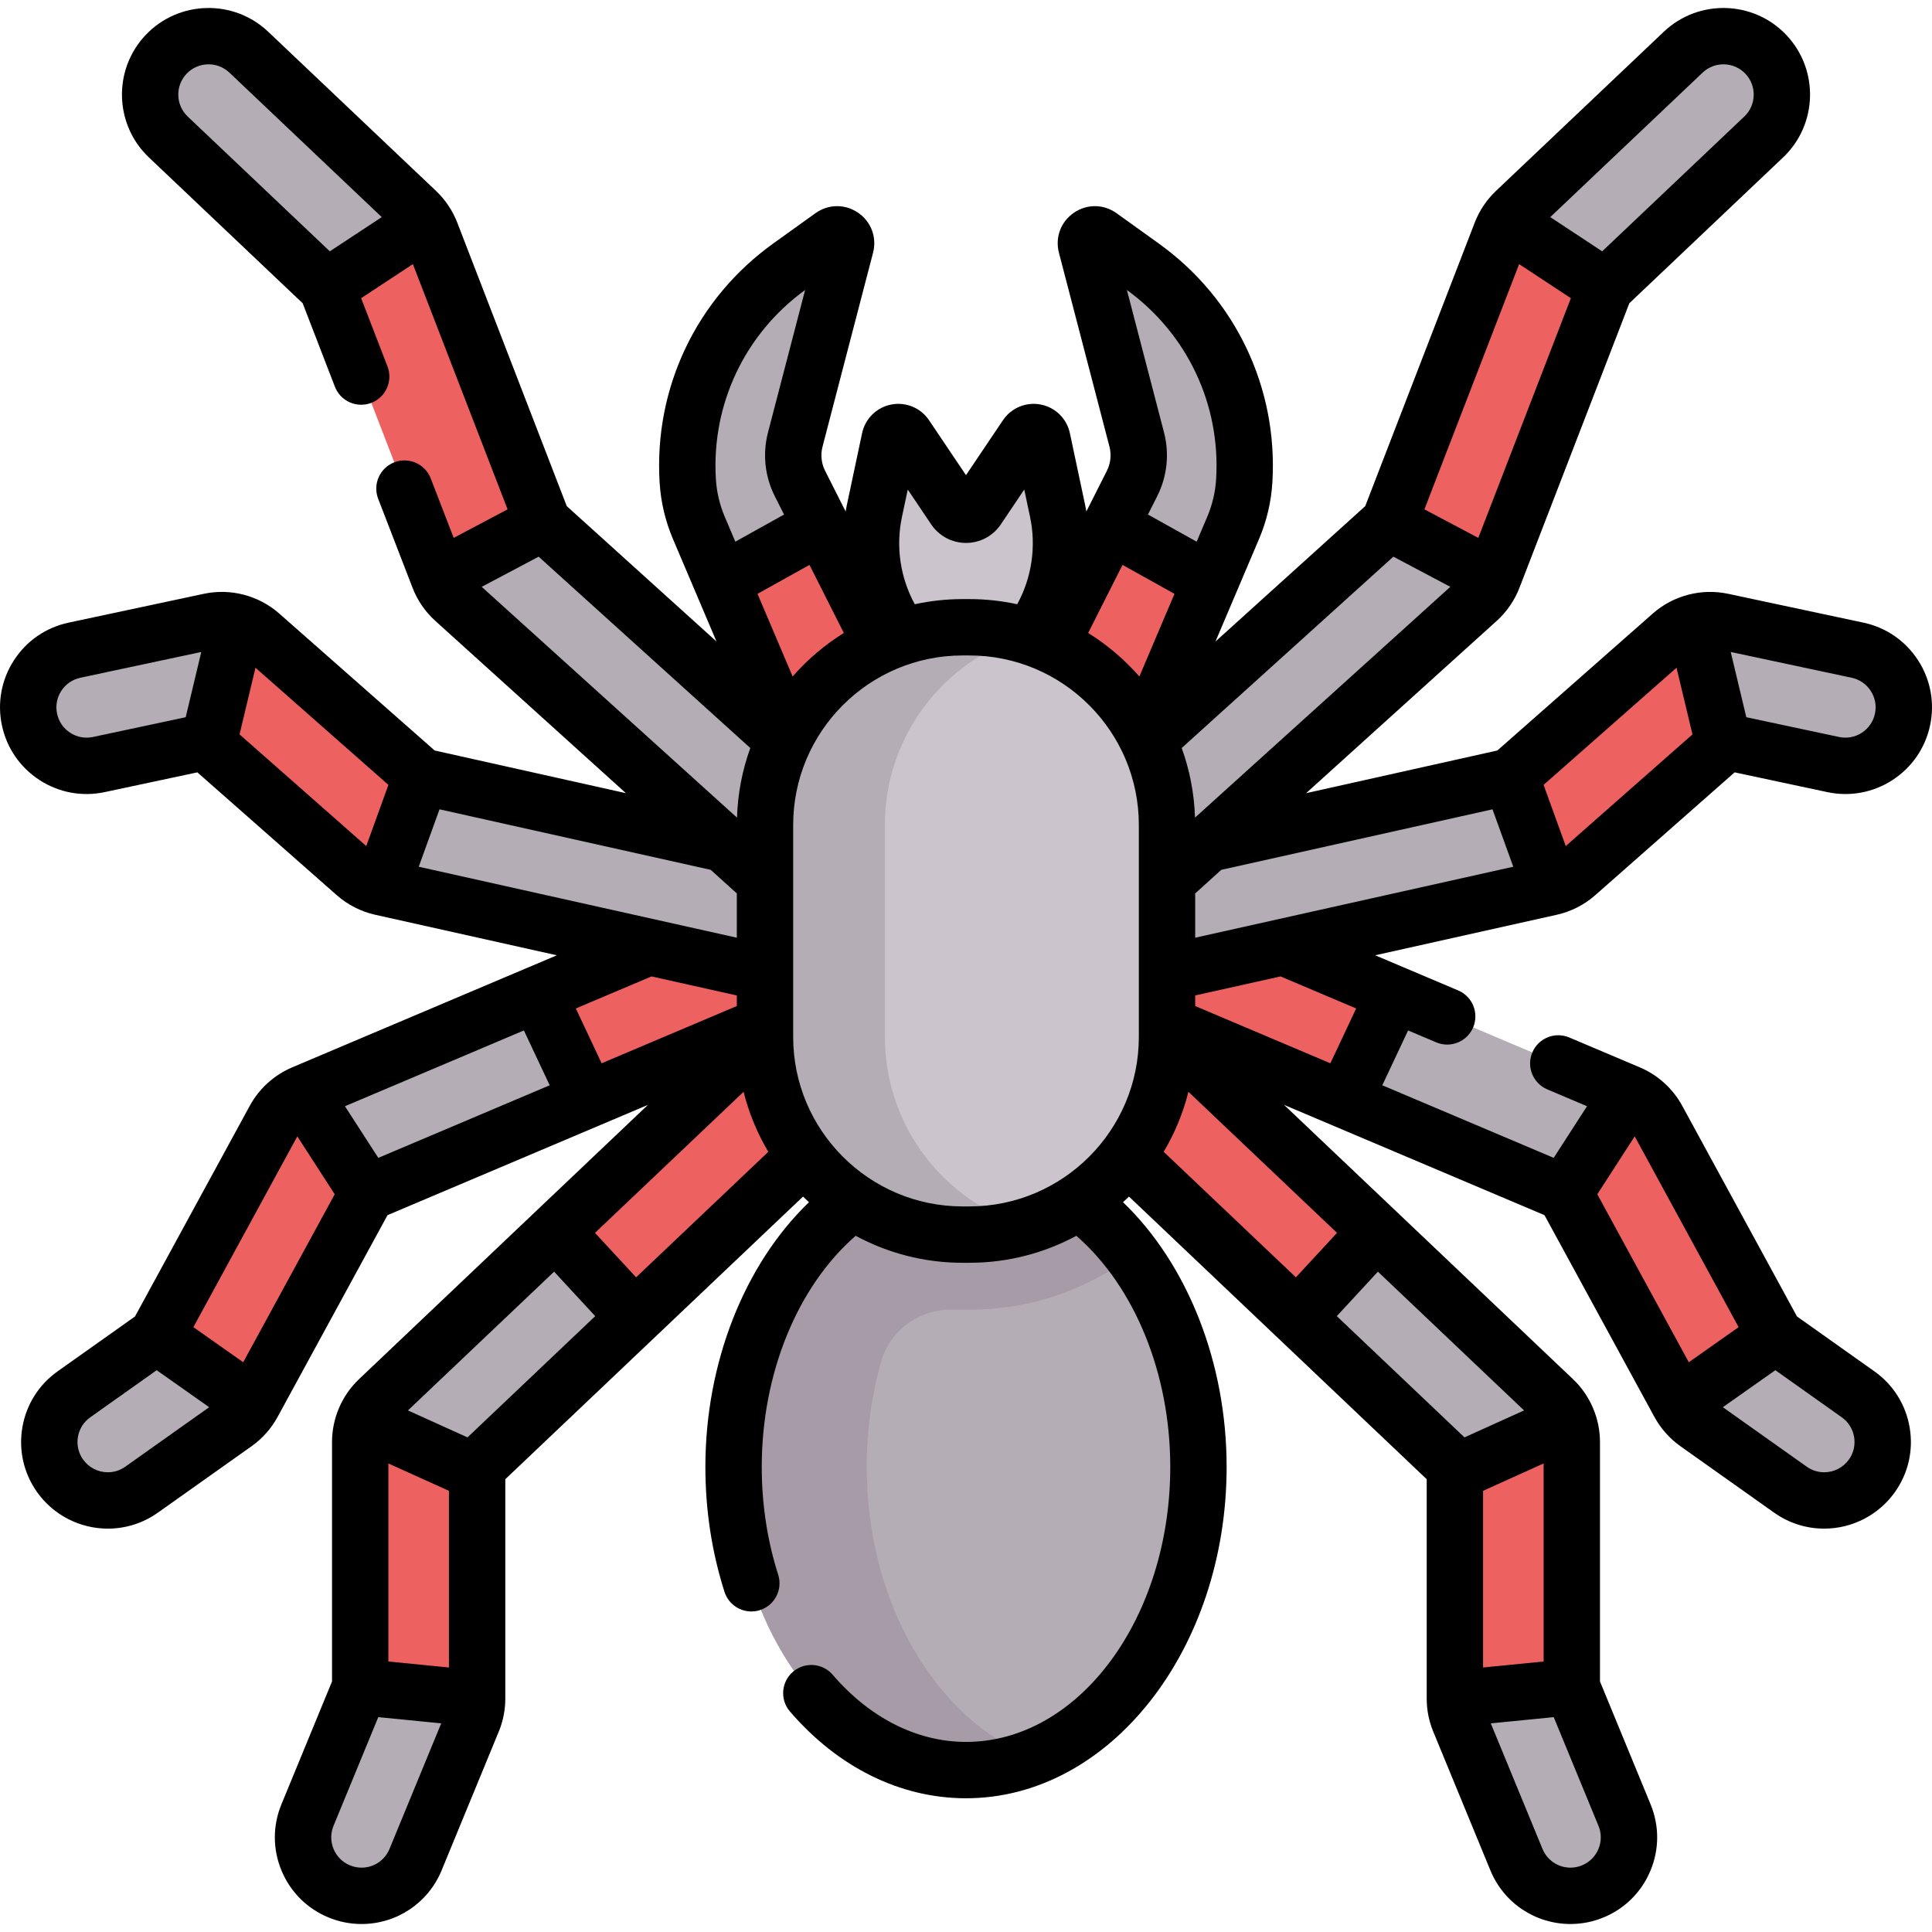
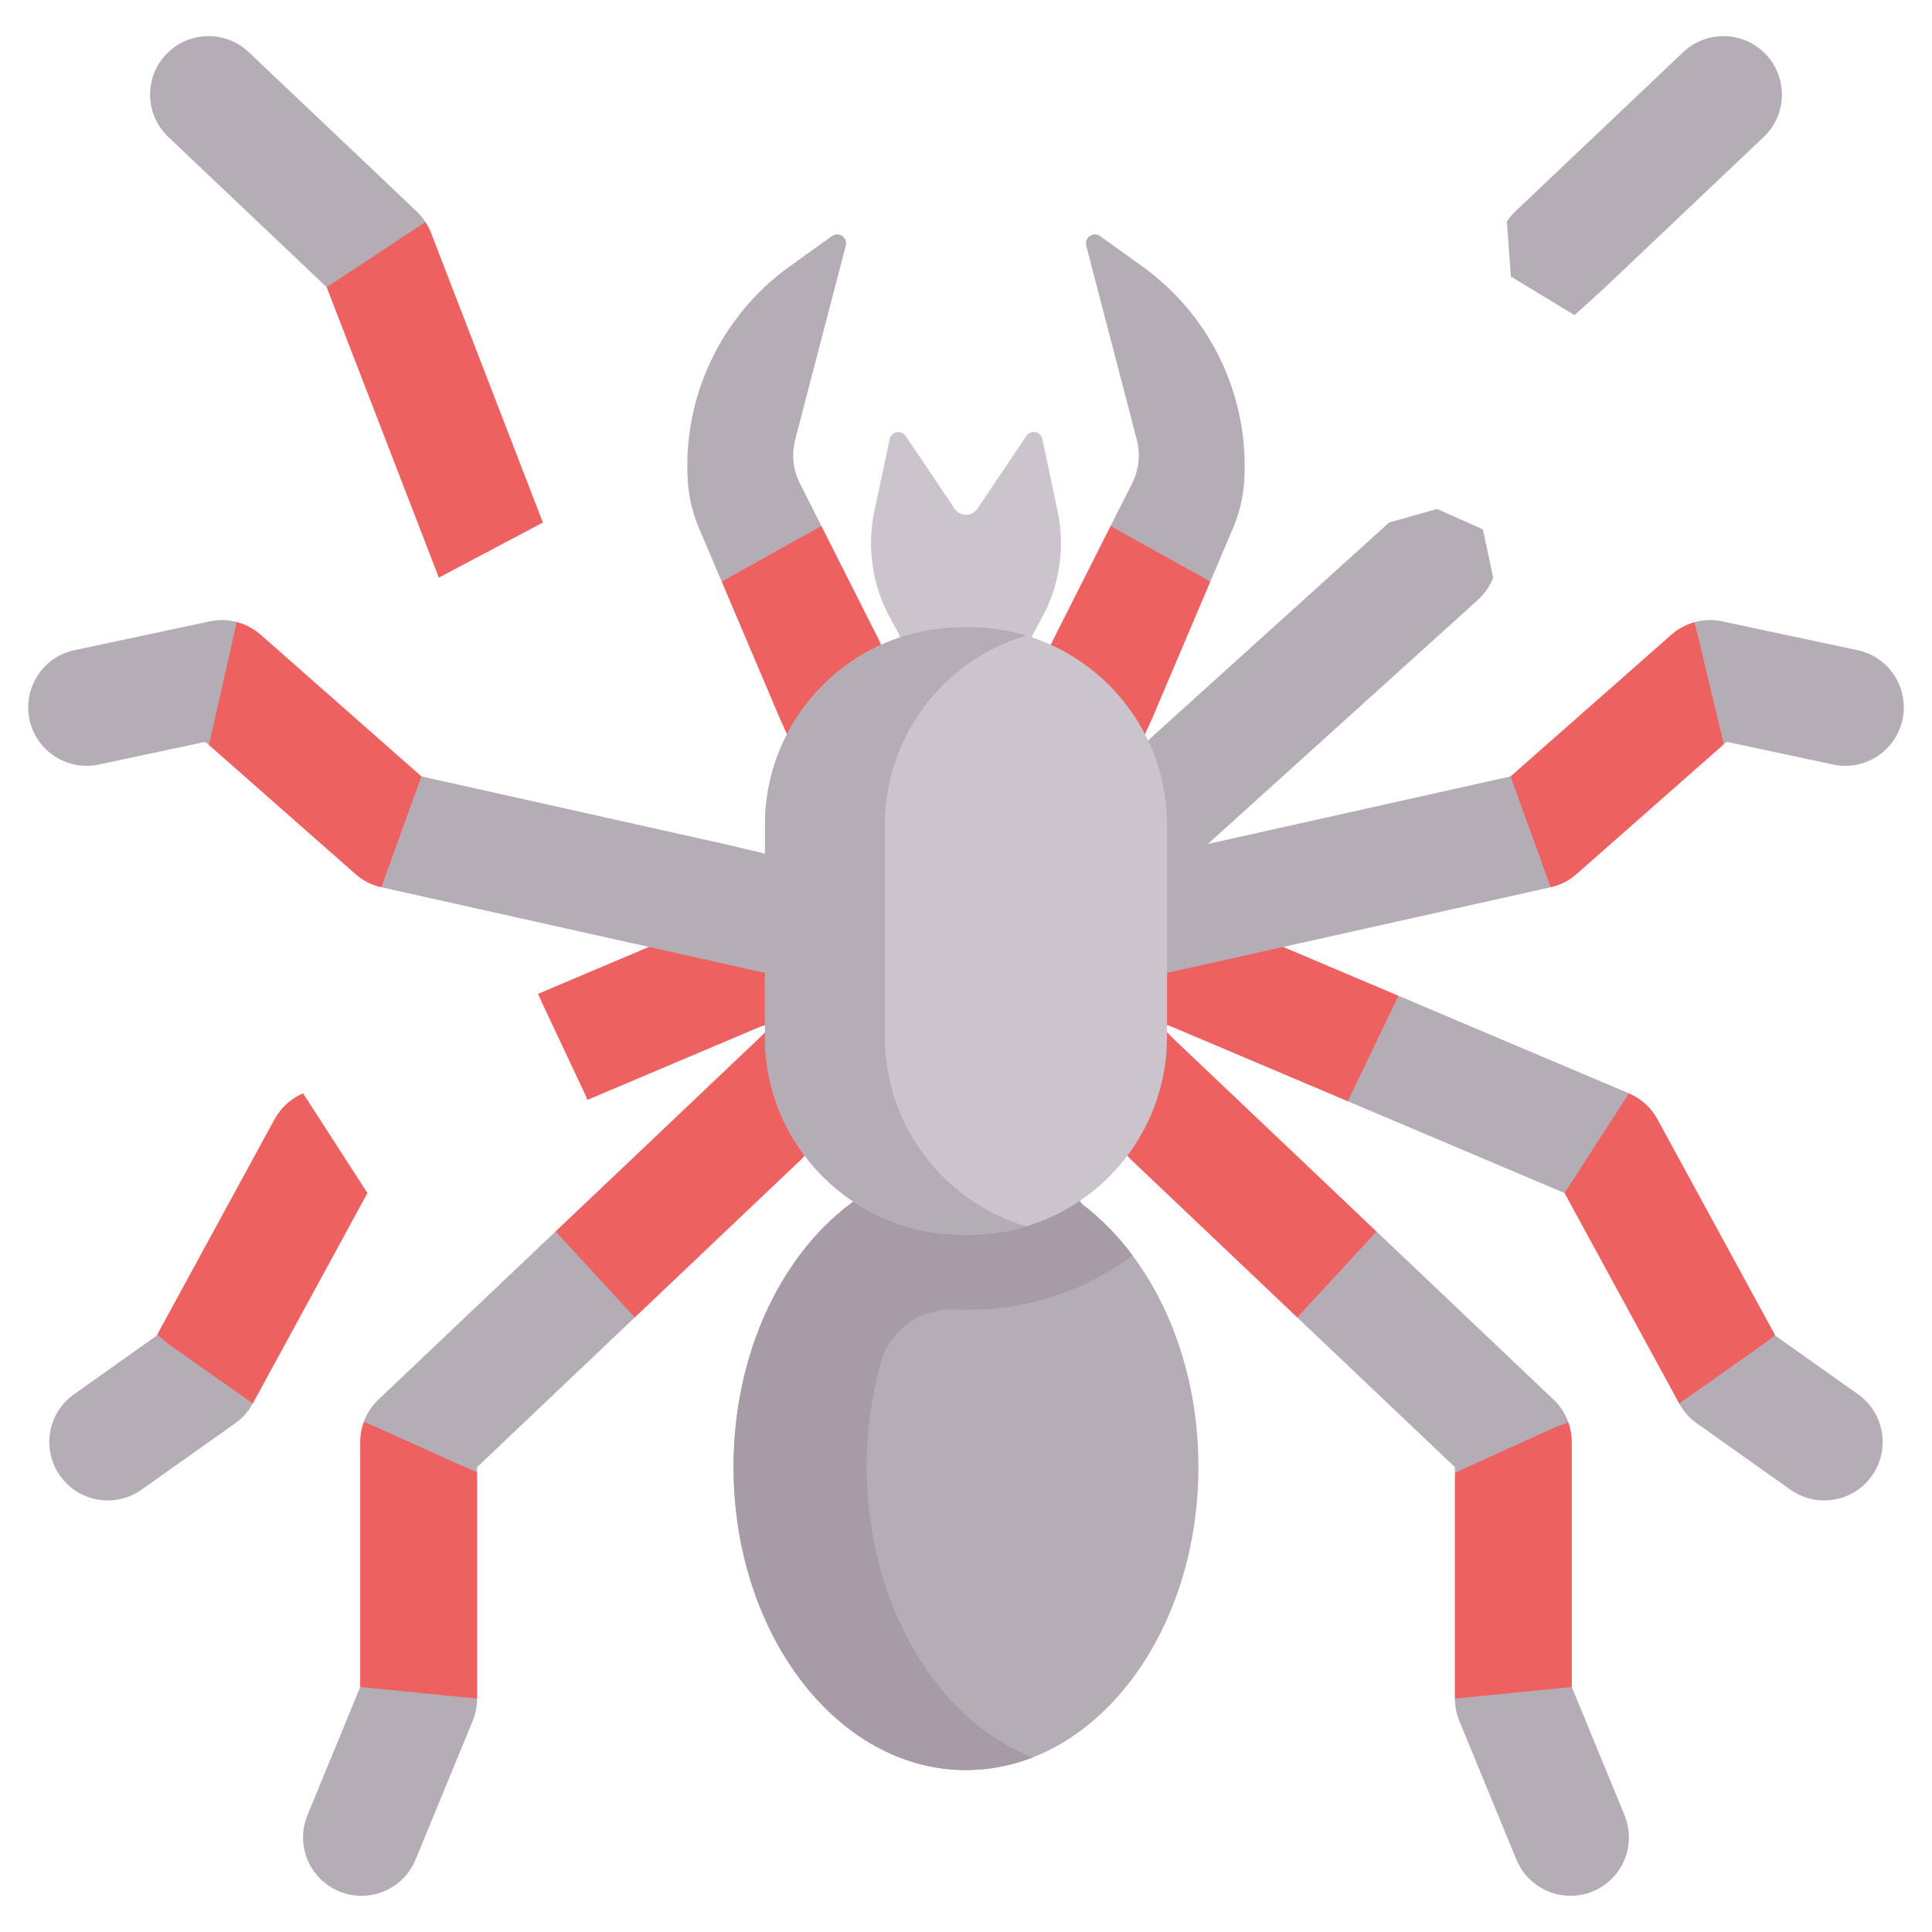
<svg xmlns="http://www.w3.org/2000/svg" id="Capa_1" enable-background="new 0 0 514.16 514.16" height="512" viewBox="0 0 514.16 514.16" width="512">
  <g>
    <g>
      <g fill="#b5adb6">
        <path d="m110.89 56.262-44.68-42.38c-6.24-5.91-16.09-5.65-22 .58-5.91 6.24-5.65 16.08.59 22l42.13 39.96 6.994 2.49 18.959-13.876.357-5.933c-.66-1.041-1.45-1.991-2.35-2.841z" />
        <path d="m63.01 165.532c-2.32-.61-4.78-.68-7.19-.17l-36 7.67c-8.4 1.79-13.76 10.06-11.97 18.46 1.79 8.41 10.06 13.76 18.46 11.97l27.855-5.937c.305-.065.623.019.856.225l.589.521 12.753-6.234.774-19.685z" />
        <path d="m48.99 352.721-7.169 2.481-.14.26-22 15.6c-7.01 4.97-8.66 14.68-3.69 21.69 3.03 4.28 7.83 6.56 12.7 6.56 3.11 0 6.25-.93 8.99-2.87l24.94-17.68c1.93-1.37 3.53-3.17 4.66-5.25v-11.65z" />
-         <path d="m154.715 268.652-11.525-4.16-62.53 26.48-4.539 10.03 12.474 21.195 9.195-4.695 58.54-24.79 5.18-7.327z" />
        <path d="m160.137 323.623-12.297 4.109-47.13 44.74c-1.75 1.66-3.07 3.68-3.89 5.9l3.807 13.42 20.571 6.036 5.772-6.036v-1.35l41.97-39.84 5.45-12.579z" />
        <path d="m413.45 372.472-47.15-44.76-9.071-3.588-14.273 13.738 2.264 12.74 41.97 39.84v1.56l4.294 6.52 23.372-6.52 2.534-13.48c-.81-2.28-2.15-4.35-3.94-6.05z" />
        <path d="m432.33 483.052-14.03-34.09-4.287-7.595-22.883 2.367-3.94 8.308c0 2.03.39 4.05 1.17 5.93l15.2 36.93c2.48 6 8.28 9.63 14.4 9.63 1.97 0 3.97-.38 5.91-1.17 7.95-3.27 11.74-12.37 8.46-20.31z" />
        <path d="m433.5 290.972-61.33-25.97-11.886 1.336-7.467 17.957 5.863 8.777 57.69 24.43h9.876l11.557-19.872z" />
        <path d="m494.48 371.062-22-15.6-.09-.17-9.266-2.961-15.566 12.019-.678 9.161c1.13 2.08 2.73 3.88 4.66 5.25l24.94 17.68c2.74 1.94 5.88 2.87 8.99 2.87 4.87 0 9.67-2.28 12.7-6.56 4.97-7.009 3.32-16.719-3.69-21.689z" />
        <path d="m494.34 173.032-36-7.67c-2.49-.53-5.04-.44-7.43.23l-7.69 10.534 5.496 23.267 10.054-1.321.74-.65 28.34 6.04c8.4 1.79 16.67-3.56 18.46-11.97 1.79-8.4-3.57-16.67-11.97-18.46z" />
        <path d="m469.95 14.462c-5.92-6.23-15.76-6.49-22-.58l-44.68 42.38c-.85.8-1.6 1.7-2.25 2.68l1.065 14.649 16.939 10.277 8.206-7.447 42.13-39.96c6.24-5.919 6.5-15.759.59-21.999z" />
        <path d="m225.09 65.372c.56-2.16-1.89-3.84-3.7-2.54l-11.23 8.06c-18.23 13.08-28.48 34.6-27.13 57 .26 4.34 1.26 8.59 2.96 12.59l6.11 14.38 14.402 10.67 13.84-8.411-1.743-17.139-5.71-11.3c-1.83-3.62-2.27-7.79-1.25-11.72z" />
      </g>
      <path d="m275.093 168.38 2.073-3.737c4.839-8.724 6.363-18.903 4.291-28.662l-4.063-19.137c-.432-2.035-3.097-2.551-4.258-.825l-13.016 19.354c-1.452 2.159-4.628 2.159-6.08 0l-13.016-19.354c-1.161-1.726-3.826-1.21-4.258.825l-4.063 19.137c-2.072 9.759-.548 19.938 4.291 28.662l2.073 3.737 9.283 23.587h17.23z" fill="#cbc4cc" />
      <path d="m304 70.892-11.23-8.06c-1.81-1.3-4.26.38-3.7 2.54l13.45 51.59c1.02 3.93.58 8.1-1.25 11.72l-5.71 11.3v17.509l15.015 5.895 11.495-8.544 6.1-14.36c1.7-4 2.7-8.25 2.96-12.59.08-1.32.12-2.63.12-3.94 0-20.96-10.09-40.75-27.25-53.06z" fill="#b5adb6" />
      <path d="m322.07 154.842-15.52 36.53-24.19 52.58-31.99-12.25 29.81-61.25 15.38-30.47 24.45 13.62z" fill="#ee6161" />
      <path d="m233.98 170.452 20.49 48.83-26.27 16.84-20.59-44.75-15.51-36.51 2.05-1.26 24.45-13.62z" fill="#ee6161" />
      <path d="m394.639 140.882-12.176-5.43-12.783 3.61-63.37 57.29-57.96 55.88 23.08 20 40.2-38.75 81.66-73.82c1.81-1.63 3.21-3.67 4.08-5.94z" fill="#b5adb6" />
      <path d="m372.17 265.002-13.49 28.07-47.05-19.92-74.4-25.4 13.28-29.96 90.98 34.22z" fill="#ee6161" />
      <path d="m416.157 210.26-14.157-3.638-80.54 17.98-52.12 11.52 5.67 31.25 36.62-8.7 101.05-22.55 10.499-13.437z" fill="#b5adb6" />
      <path d="m311.63 275.812 54.67 51.9-2.17 2.45-18.91 20.44-44.5-42.25-46.25-50.54 13.36-29.67z" fill="#ee6161" />
-       <path d="m207.85 196.352-63.37-57.29-4.837-4.161-21.057 10.862-1.797 7.959c.87 2.27 2.27 4.31 4.08 5.94l81.66 73.82 31.45 31.94 21.7-29.3z" fill="#b5adb6" />
      <path d="m258.6 222.912 6.98 31.62-63.05 18.62-46.2 19.56-.74-1.74-11.11-23.6-1.29-2.88 29.48-12.48z" fill="#ee6161" />
      <path d="m192.7 224.602-80.54-17.98-9.214 2.214-6.771 18.292 5.305 8.994 101.05 22.55 54.55 8.7 5.23-26.3z" fill="#b5adb6" />
      <path d="m239.13 238.612 16.55 22.21-42.24 47.53-44.5 42.25-21.1-22.87 54.69-51.92z" fill="#ee6161" />
      <path d="m288.043 320.518c18.466 13.962 30.896 40.005 30.896 69.853 0 44.57-27.695 80.702-61.859 80.702s-61.859-36.131-61.859-80.702c0-29.848 12.43-55.892 30.896-69.853l21.199-16.28h27.654z" fill="#b5adb6" />
      <g>
        <path d="m230.663 390.371c0-9.889 1.366-19.359 3.864-28.111 2.43-8.514 10.503-14.018 19.352-13.735.766.024 1.536.037 2.308.037h1.788c16.269 0 31.305-5.379 43.424-14.452-3.944-5.283-8.432-9.87-13.355-13.593l-13.072-16.28h-14.056-13.599l-21.199 16.28c-18.466 13.962-30.896 40.005-30.896 69.853 0 44.57 27.695 80.702 61.859 80.702 6.16 0 12.15-1.195 17.765-3.382-25.526-9.942-44.183-40.786-44.183-77.319z" fill="#a79ba7" />
        <path d="m257.974 328.562h-1.788c-29.051 0-52.601-23.55-52.601-52.601v-56.426c0-29.051 23.55-52.601 52.601-52.601h1.788c29.051 0 52.601 23.55 52.601 52.601v56.426c0 29.051-23.55 52.601-52.601 52.601z" fill="#cbc4cc" />
        <path d="m235.494 275.961v-56.426c0-23.815 15.864-43.932 37.574-50.41-4.773-1.424-9.858-2.191-15.094-2.191h-1.788c-29.051 0-52.601 23.55-52.601 52.601v56.426c0 29.051 23.55 52.601 52.601 52.601h1.788c5.235 0 10.321-.773 15.094-2.198-21.71-6.477-37.574-26.588-37.574-50.403z" fill="#b5adb6" />
        <g id="XMLID_163_">
          <g>
-             <path d="m427.23 76.422-29.86 77.3-27.69-14.66 29.78-77.12c.41-1.06.94-2.06 1.56-3z" fill="#ee6161" />
-           </g>
+             </g>
        </g>
        <g id="XMLID_161_">
          <g>
            <path d="m458.77 198.072-39.2 34.54c-1.96 1.73-4.33 2.94-6.89 3.51l-10.68-29.5 42.81-37.72c1.78-1.57 3.87-2.69 6.1-3.31l.88 3.34 6.03 25.25z" fill="#ee6161" />
          </g>
        </g>
        <g id="XMLID_162_">
          <g>
            <path d="m441.09 297.852 31.3 57.44-3.07 2.4-22.44 15.82-30.51-56.01 17.13-26.53c3.23 1.37 5.91 3.8 7.59 6.88z" fill="#ee6161" />
          </g>
        </g>
        <g id="XMLID_160_">
          <g>
            <path d="m418.3 383.752v65.21l-31.11 3.08v-60.04l4.18-1.98 22.65-10.24 3.37-1.26c.59 1.66.91 3.43.91 5.23z" fill="#ee6161" />
          </g>
        </g>
        <g id="XMLID_159_">
          <g>
            <path d="m114.7 61.942 29.78 77.12-27.69 14.66-29.86-77.3 23.23-15.31 3.08-2.01c.58.89 1.07 1.84 1.46 2.84z" fill="#ee6161" />
          </g>
        </g>
        <g id="XMLID_158_">
          <g>
            <path d="m112.16 206.622-10.68 29.5c-2.56-.57-4.93-1.78-6.89-3.51l-38.98-34.34 7.4-32.74c2.32.6 4.5 1.75 6.34 3.37z" fill="#ee6161" />
          </g>
        </g>
        <g id="XMLID_157_">
          <g>
            <path d="m80.66 290.972 17.13 26.53-30.51 56.01-22.44-15.82-3.02-2.49 31.25-57.35c1.68-3.08 4.36-5.51 7.59-6.88z" fill="#ee6161" />
          </g>
        </g>
        <g id="XMLID_144_">
          <g>
            <path d="m124.651 443.798-22.57-2.224-6.221 7.389-14.03 34.09c-3.28 7.94.51 17.04 8.46 20.31 1.94.79 3.94 1.17 5.91 1.17 6.12 0 11.92-3.63 14.4-9.63l15.2-36.93c.78-1.88 1.17-3.9 1.17-5.93z" fill="#b5adb6" />
            <path d="m126.97 391.792v60.25l-31.11-3.08v-65.21c0-1.86.33-3.68.96-5.38l3.32 1.41 22.65 10.24z" fill="#ee6161" />
          </g>
        </g>
      </g>
    </g>
-     <path d="m424.533 238.239 37.102-32.693 24.654 5.255c6.02 1.284 12.184.146 17.352-3.206s8.722-8.515 10.005-14.537c1.284-6.023.146-12.187-3.205-17.354-3.352-5.167-8.515-8.72-14.538-10.003l-35.999-7.674c-7.104-1.516-14.603.447-20.051 5.251l-41.364 36.449-50.896 11.357 50.729-45.858c2.664-2.408 4.755-5.45 6.048-8.798l29.244-75.728 40.911-38.799c9.224-8.748 9.611-23.371.864-32.596-8.748-9.225-23.37-9.612-32.598-.864l-44.684 42.377c-2.467 2.341-4.417 5.252-5.641 8.421l-29.141 75.457-39.854 36.028 11.604-27.308c2.039-4.798 3.231-9.87 3.543-15.074 1.505-25.119-9.802-48.874-30.245-63.545l-11.229-8.058c-3.424-2.458-7.883-2.503-11.358-.12-3.476 2.385-5.036 6.563-3.974 10.645l13.444 51.594c.563 2.161.319 4.449-.688 6.443l-5.458 10.812c-.099-.564-.2-1.128-.319-1.69l-4.063-19.136c-.823-3.88-3.871-6.875-7.766-7.629-3.89-.754-7.84.885-10.052 4.175l-9.833 14.62-9.833-14.621c-2.214-3.291-6.161-4.93-10.053-4.175-3.893.754-6.941 3.749-7.765 7.628l-4.063 19.137c-.119.562-.22 1.127-.319 1.691l-5.459-10.813c-1.006-1.994-1.25-4.282-.687-6.443l13.444-51.595c1.063-4.08-.497-8.257-3.972-10.643-3.476-2.385-7.935-2.339-11.359.119l-11.229 8.058c-20.443 14.671-31.75 38.427-30.246 63.545.312 5.204 1.504 10.275 3.543 15.074l11.604 27.308-39.854-36.027-29.14-75.456c-1.223-3.168-3.173-6.081-5.643-8.424l-44.679-42.376c-9.227-8.746-23.849-8.359-32.596.865-8.748 9.225-8.361 23.847.863 32.596l40.912 38.799 8.579 22.216c1.493 3.864 5.835 5.785 9.699 4.294 3.864-1.493 5.787-5.834 4.294-9.699l-7.011-18.154 13.77-9.074 25.205 65.268-14.342 7.594-6.108-15.816c-1.493-3.865-5.835-5.787-9.698-4.295-3.864 1.492-5.787 5.834-4.295 9.698l9.151 23.695c1.293 3.349 3.385 6.391 6.048 8.797l50.729 45.858-50.897-11.357-41.362-36.448c-5.451-4.805-12.947-6.771-20.051-5.252l-36 7.674c-6.023 1.284-11.187 4.837-14.538 10.004-3.351 5.167-4.489 11.33-3.206 17.353 1.284 6.023 4.837 11.187 10.005 14.538 5.167 3.351 11.329 4.488 17.352 3.206l24.654-5.255 37.102 32.694c2.907 2.561 6.441 4.36 10.222 5.204l48.339 10.786-70.451 29.834c-4.776 2.022-8.773 5.645-11.256 10.201l-30.554 56.083-20.587 14.599c-5.024 3.562-8.36 8.868-9.394 14.939s.359 12.182 3.922 17.206c4.316 6.087 11.353 9.721 18.82 9.721h.003c4.793 0 9.4-1.469 13.322-4.25l24.944-17.688c2.851-2.022 5.241-4.712 6.91-7.778l29.26-53.708 69.305-29.348-76.889 72.991c-4.565 4.333-7.183 10.428-7.183 16.722v63.727l-13.47 32.712c-2.345 5.695-2.332 11.962.037 17.647s6.81 10.108 12.504 12.453c2.805 1.155 5.757 1.741 8.772 1.741h.002c9.382 0 17.753-5.606 21.325-14.282l15.207-36.929c1.152-2.799 1.737-5.752 1.737-8.779v-58.383l79.236-75.219c.513.513 1.045 1.008 1.576 1.503-17.163 16.519-27.565 42.699-27.565 70.427 0 11.493 1.711 22.684 5.086 33.263 1.017 3.188 3.966 5.223 7.143 5.223.755 0 1.523-.115 2.281-.357 3.946-1.259 6.125-5.479 4.866-9.424-2.904-9.104-4.376-18.761-4.376-28.705 0-24.85 9.498-48.007 24.998-61.492 8.479 4.579 18.174 7.184 28.467 7.184h1.788c10.293 0 19.989-2.604 28.467-7.184 15.5 13.486 24.998 36.643 24.998 61.492 0 40.364-24.386 73.202-54.359 73.202-12.979 0-25.578-6.345-35.474-17.867-2.698-3.143-7.434-3.501-10.576-.803-3.142 2.699-3.501 7.434-.803 10.576 12.792 14.892 29.431 23.093 46.853 23.093 38.245 0 69.359-39.567 69.359-88.202 0-27.728-10.403-53.908-27.566-70.427.532-.495 1.063-.99 1.576-1.503l79.236 75.219v58.384c0 3.025.584 5.978 1.737 8.779l15.206 36.928c3.571 8.678 11.943 14.284 21.326 14.283 3.017 0 5.968-.585 8.772-1.741 5.695-2.345 10.137-6.767 12.506-12.453 2.368-5.685 2.382-11.952.036-17.647l-13.47-32.711v-63.727c0-6.295-2.618-12.39-7.183-16.722l-76.89-72.992 69.305 29.349 29.258 53.705c1.669 3.068 4.06 5.759 6.912 7.782l24.945 17.688c3.922 2.779 8.527 4.249 13.318 4.249h.004c7.468 0 14.504-3.634 18.822-9.721 3.563-5.024 4.955-11.135 3.921-17.206-1.033-6.072-4.369-11.377-9.394-14.939l-20.588-14.599-30.553-56.084c-2.482-4.556-6.48-8.179-11.256-10.201l-18.794-7.959c-3.814-1.614-8.216.167-9.831 3.981s.167 8.216 3.981 9.831l10.578 4.48-8.873 13.742-45.612-19.315 6.866-14.592 7.481 3.168c.955.404 1.946.596 2.922.596 2.921 0 5.698-1.718 6.909-4.577 1.615-3.814-.167-8.216-3.981-9.831l-22.097-9.358 48.341-10.786c3.785-.843 7.319-2.643 10.225-5.204zm-374.878-218.612c3.056-3.223 8.167-3.358 11.391-.302l40.548 38.454-13.818 9.105-37.819-35.867c-3.223-3.057-3.359-8.167-.302-11.39zm448.201 164.239c1.171 1.806 1.568 3.959 1.12 6.064-.448 2.104-1.69 3.908-3.496 5.079-1.807 1.171-3.96 1.57-6.063 1.121l-24.675-5.26-4.146-17.361 32.18 6.86c2.104.451 3.909 1.692 5.08 3.497zm-51.682-6.166 4.238 17.743-33.725 29.718-5.894-16.284zm-48.979 37.684 5.529 15.277-84.649 18.888v-11.783l6.944-6.277zm-87.504 91.146c2.918-4.918 5.157-10.283 6.582-15.969l39.546 37.54-10.941 11.831zm-10.955-156.194 13.829 7.704-9.348 21.998c-3.936-4.502-8.524-8.417-13.627-11.586zm154.377-131.01c3.226-3.057 8.336-2.922 11.392.301 3.057 3.224 2.922 8.333-.302 11.391l-37.819 35.867-13.817-9.105zm-48.831 50.959 13.771 9.074-24.634 63.787-14.343-7.595zm-33.469 77.864 15.154 8.024-67.942 61.417c-.208-6.482-1.432-12.71-3.543-18.521zm-47.165-20.704c-.209 3.488-1.009 6.888-2.375 10.105l-2.808 6.607-12.963-7.222 2.46-4.873c2.653-5.256 3.297-11.289 1.813-16.986l-9.875-37.898c16.063 11.666 24.936 30.431 23.748 50.267zm-83.608 10.093 1.54-7.254 6.237 9.273c2.077 3.089 5.54 4.934 9.263 4.934h.001c3.723 0 7.186-1.844 9.264-4.934l6.236-9.273 1.54 7.254c1.682 7.915.468 16.168-3.408 23.267-4.108-.89-8.367-1.371-12.738-1.371h-1.788c-4.371 0-8.63.481-12.738 1.371-3.877-7.098-5.09-15.35-3.409-23.267zm-70.757 202.396-10.941-11.832 39.546-37.541c1.425 5.687 3.664 11.052 6.582 15.97zm41.661-159.896-9.348-21.998 13.828-7.704 9.146 18.117c-5.102 3.169-9.691 7.083-13.626 11.585zm3.317-102.86-9.875 37.896c-1.485 5.698-.842 11.731 1.812 16.986l2.46 4.873-12.963 7.222-2.808-6.607c-1.367-3.217-2.166-6.617-2.375-10.104-1.187-19.835 7.685-38.6 23.749-50.266zm-14.584 121.893c-2.111 5.811-3.335 12.039-3.543 18.52l-67.941-61.418 15.153-8.024zm-3.592 38.695v11.783l-84.649-18.888 5.529-15.277 72.177 16.105zm-171.341-41.635c-2.104.448-4.257.05-6.063-1.121s-3.047-2.975-3.496-5.08-.051-4.258 1.12-6.064c1.171-1.805 2.975-3.047 5.08-3.496l32.18-6.86-4.146 17.36zm39.005-.688 4.237-17.744 35.381 31.178-5.893 16.284zm132.336 69.475v2.819l-35.975 15.234-6.866-14.592 20.137-8.528zm-95.41 43.222-8.873-13.742 47.619-20.165 6.866 14.592zm-67.336 82.188c-1.372.973-2.978 1.486-4.647 1.486h-.001c-2.615 0-5.077-1.27-6.586-3.398-1.245-1.755-1.731-3.891-1.37-6.012s1.527-3.975 3.283-5.22l17.675-12.533 13.971 9.847zm31.384-27.796-13.259-9.345 27.66-50.772 9.953 15.415zm54.751 81.234-16.114-1.594v-52.706l16.114 7.285zm-15.813 48.276c-1.249 3.033-4.175 4.993-7.455 4.993h-.001c-1.047 0-2.077-.206-3.062-.611-1.99-.819-3.542-2.365-4.37-4.352-.828-1.986-.832-4.177-.013-6.167l11.911-28.927 16.745 1.656zm20.756-109.518-15.854-7.168 38.899-36.927 10.941 11.832zm131.769-61.462c-24.869 0-45.101-20.232-45.101-45.101v-56.426c0-24.869 20.232-45.101 45.101-45.101h1.788c24.869 0 45.101 20.232 45.101 45.101v56.426c0 24.869-20.232 45.101-45.101 45.101zm99.571 29.199 10.941-11.831 38.898 36.926-15.854 7.168zm55.043 91.911-16.114 1.594v-47.014l16.114-7.286zm14.587 49.9c-.827 1.986-2.38 3.532-4.37 4.352-.984.405-2.015.611-3.063.611-3.279 0-6.206-1.959-7.455-4.994l-13.756-33.406 16.745-1.656 11.911 28.927c.821 1.99.816 4.18-.012 6.166zm64.757-114.888c1.756 1.245 2.921 3.099 3.282 5.22s-.125 4.256-1.369 6.011c-1.51 2.128-3.972 3.399-6.588 3.399-1.668 0-3.275-.514-4.647-1.486l-22.325-15.831 13.972-9.847zm-27.447-23.997-13.259 9.345-24.353-44.702 9.953-15.415zm-101.781-84.808-6.866 14.592-35.976-15.235v-2.819l22.704-5.066z" />
  </g>
</svg>